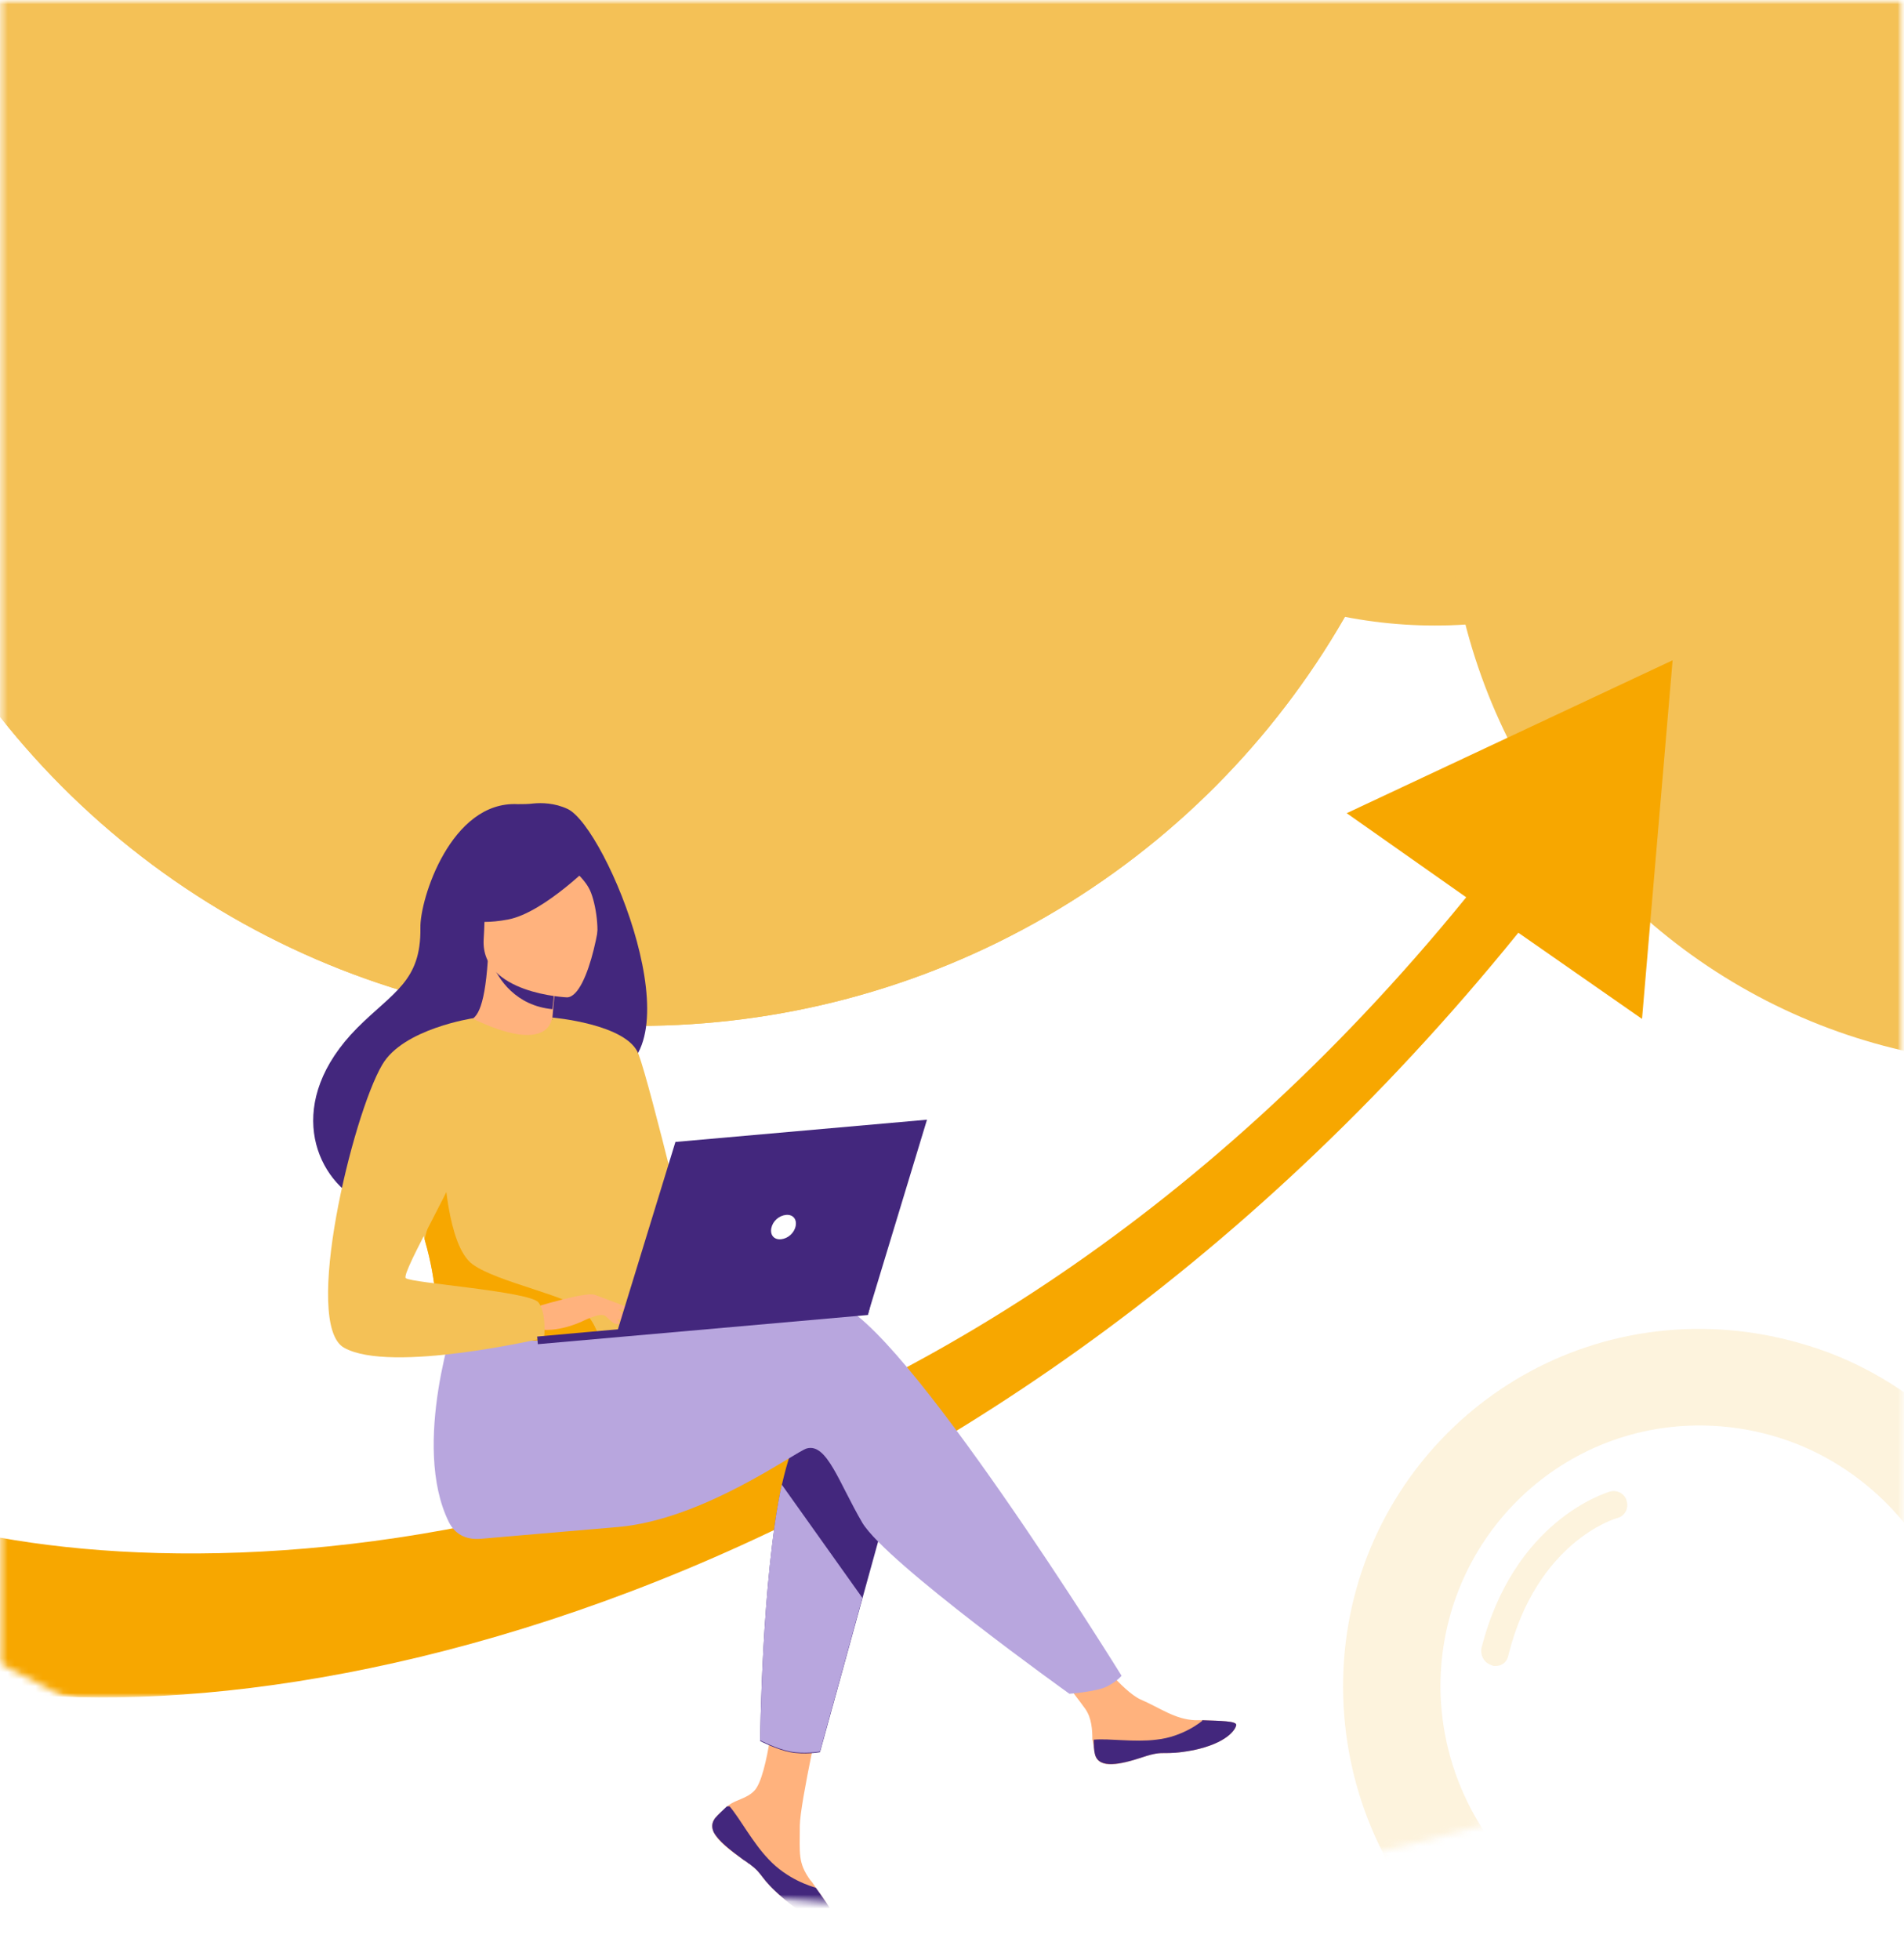
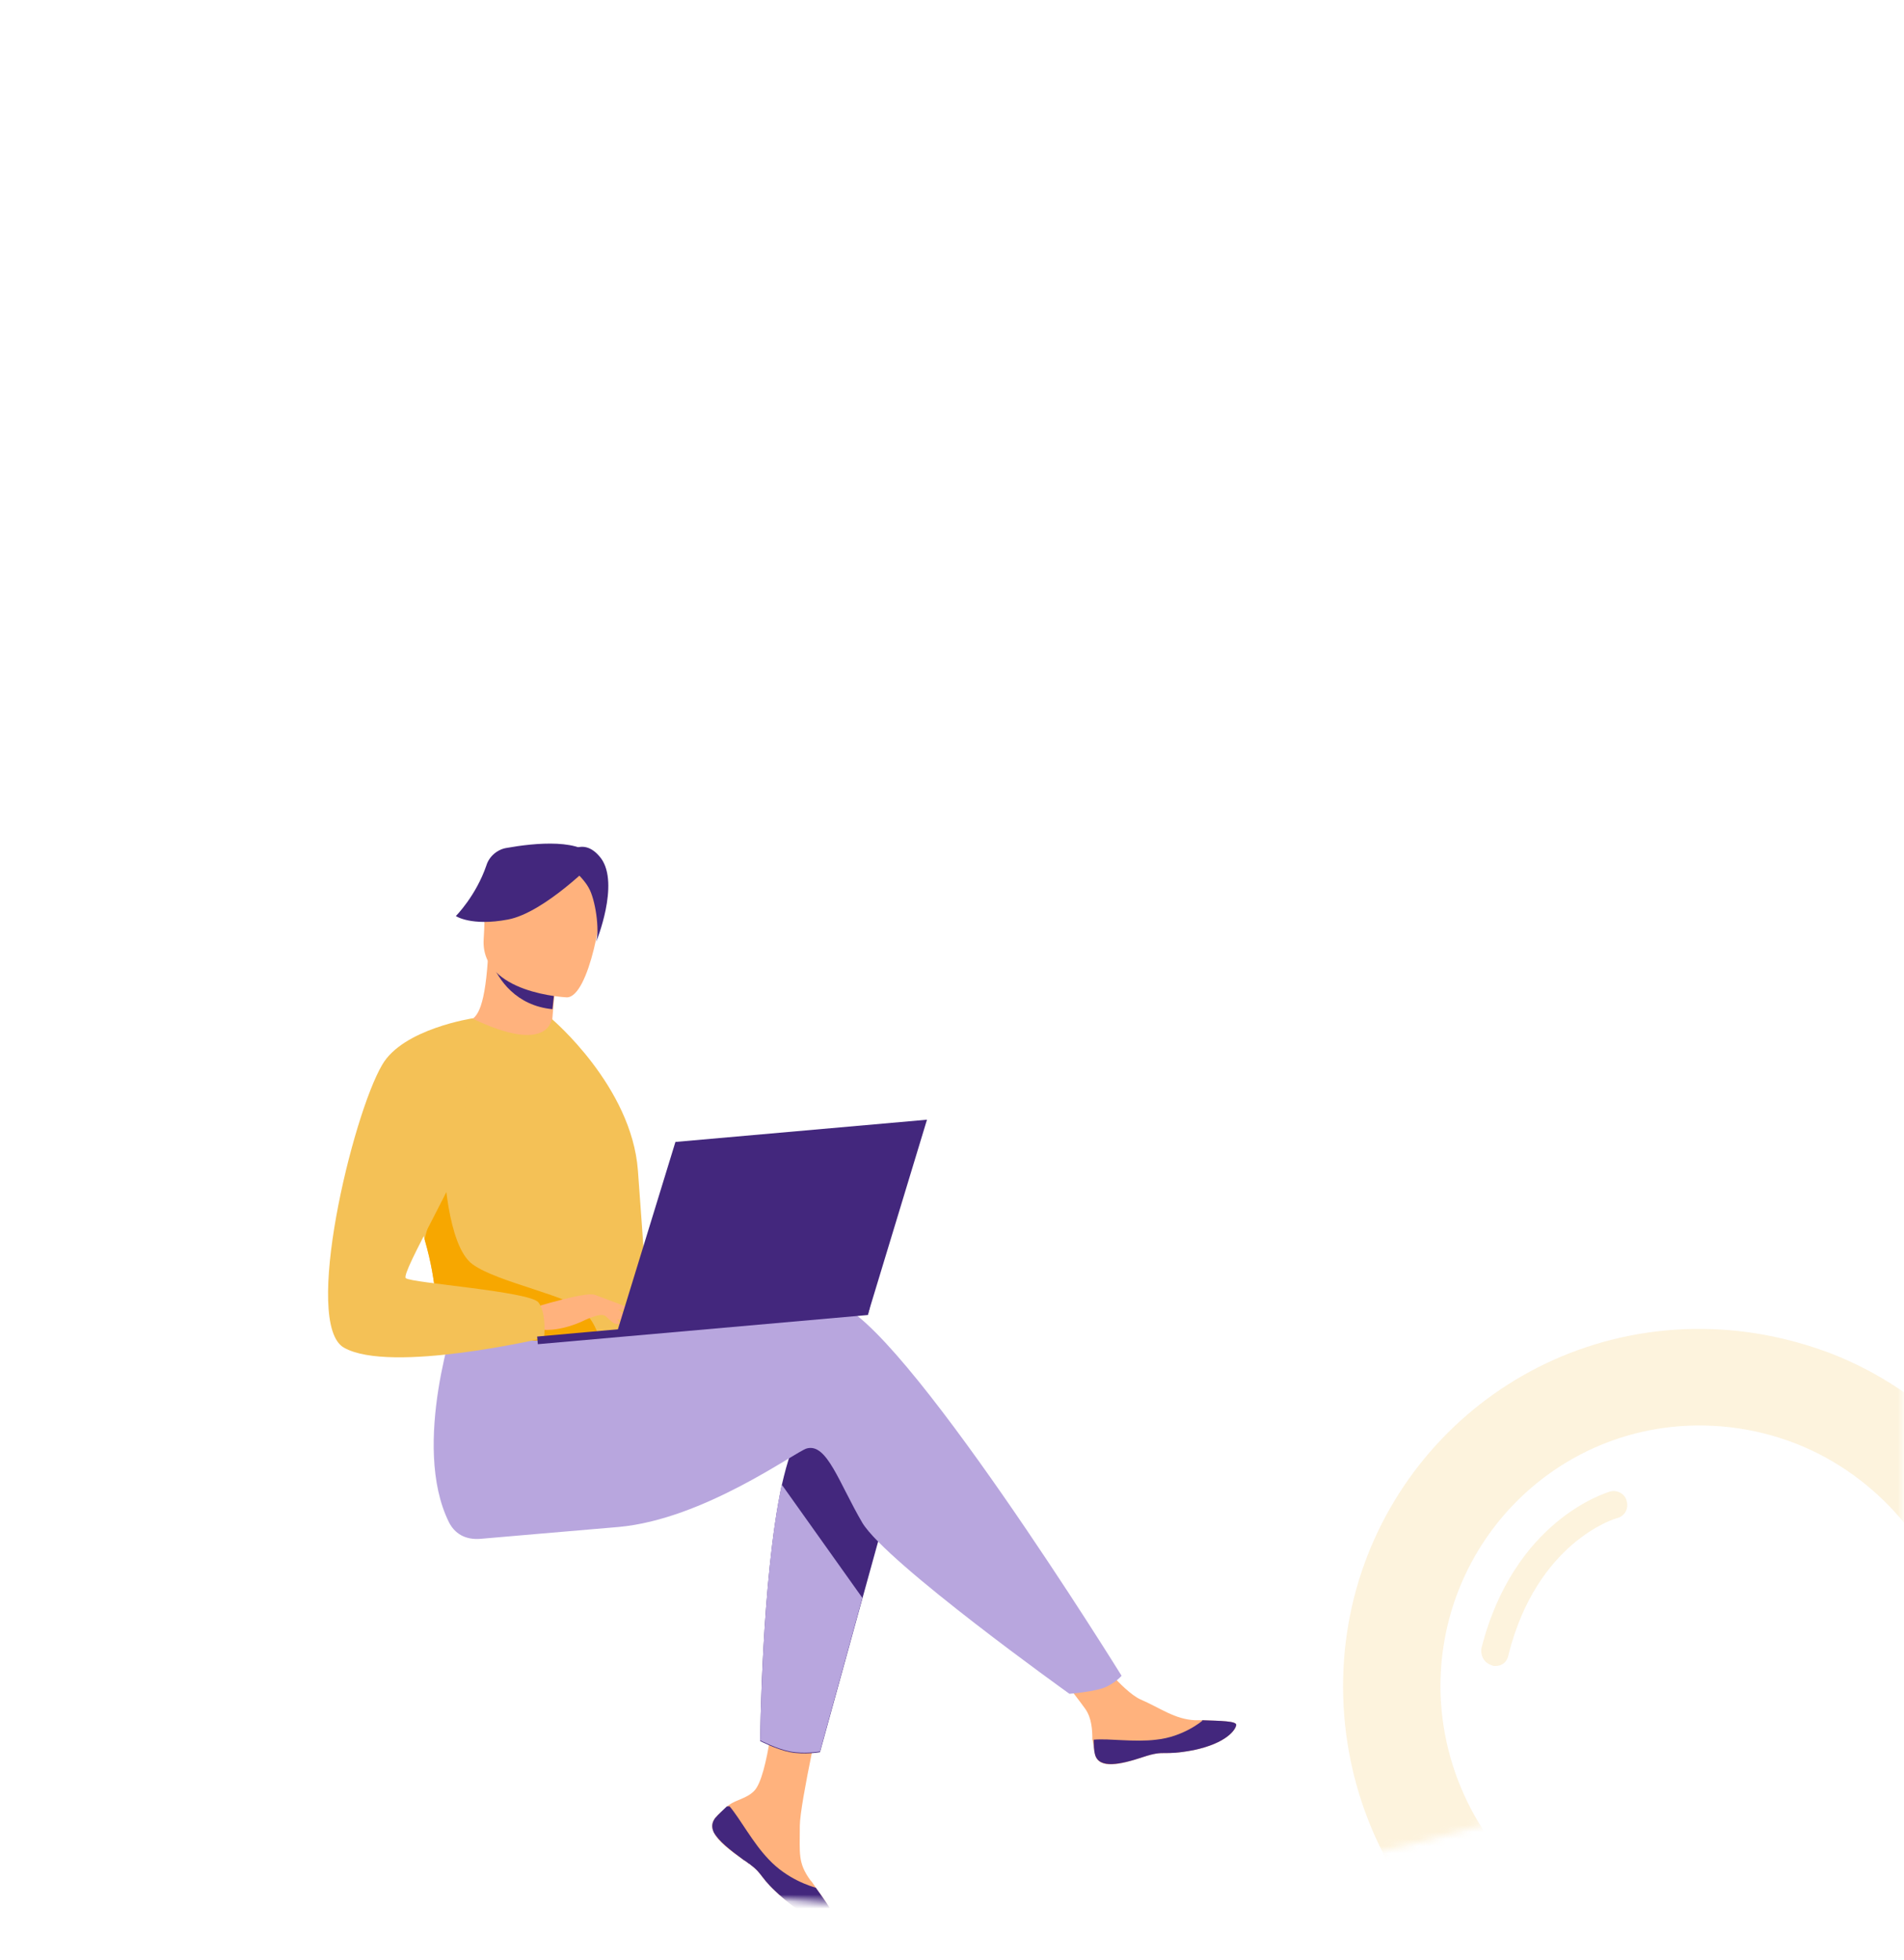
<svg xmlns="http://www.w3.org/2000/svg" xmlns:xlink="http://www.w3.org/1999/xlink" version="1.1" id="Calque_1" x="0px" y="0px" viewBox="0 0 274 282" style="enable-background:new 0 0 274 282;" xml:space="preserve">
  <style type="text/css">
	.st0{fill:#D9D9D9;filter:url(#Adobe_OpacityMaskFilter);}
	.st1{mask:url(#mask0_823_889_00000054246509238148683780000005017457073789952179_);}
	.st2{fill:#FFFFFF;filter:url(#Adobe_OpacityMaskFilter_00000090979939549895767930000013239321508386785466_);}
	.st3{mask:url(#mask1_823_889_00000115480876136915149680000005513016825094551680_);}
	.st4{fill:#F4C156;}
	.st5{fill-rule:evenodd;clip-rule:evenodd;fill:#F7A700;}
	.st6{clip-path:url(#SVGID_00000097486440727444751830000005427080191149401773_);}
	.st7{fill:#FFB27D;}
	.st8{fill:#43277D;}
	.st9{fill:#B8A6DE;}
	.st10{fill:#F7A700;}
	.st11{fill:#FFFFFF;}
	.st12{opacity:0.2;}
</style>
  <defs>
    <filter id="Adobe_OpacityMaskFilter" filterUnits="userSpaceOnUse" x="-25.4" y="-86.9" width="402.9" height="382.1">
      <feColorMatrix type="matrix" values="1 0 0 0 0  0 1 0 0 0  0 0 1 0 0  0 0 0 1 0" />
    </filter>
  </defs>
  <mask maskUnits="userSpaceOnUse" x="-25.4" y="-86.9" width="402.9" height="382.1" id="mask0_823_889_00000054246509238148683780000005017457073789952179_">
    <path class="st0" d="M273.9,239.3c-92.7,45.1-185.8,47.6-274,0V0h274V239.3z" />
  </mask>
  <g class="st1">
    <defs>
      <filter id="Adobe_OpacityMaskFilter_00000014599699869909176790000005914675850282426797_" filterUnits="userSpaceOnUse" x="-25.4" y="-86.9" width="402.9" height="331.1">
        <feColorMatrix type="matrix" values="1 0 0 0 0  0 1 0 0 0  0 0 1 0 0  0 0 0 1 0" />
      </filter>
    </defs>
    <mask maskUnits="userSpaceOnUse" x="-25.4" y="-86.9" width="402.9" height="331.1" id="mask1_823_889_00000115480876136915149680000005513016825094551680_">
-       <rect x="-0.1" style="fill:#FFFFFF;filter:url(#Adobe_OpacityMaskFilter_00000014599699869909176790000005914675850282426797_);" width="274" height="275" />
-     </mask>
+       </mask>
    <g class="st3">
      <circle class="st4" cx="91.9" cy="30.4" r="117.2" />
      <circle class="st4" cx="91.9" cy="30.4" r="117.2" />
      <circle class="st4" cx="206.5" cy="22.1" r="67.9" />
      <circle class="st4" cx="292.8" cy="68.7" r="84.6" />
      <path class="st5" d="M193.8,117l46.9-22l-4.4,51.6l-17.8-12.4C138.7,232.8,34.4,252.5-11.1,241.5l4.7-21.6    c42.4,10.2,140.1,4.2,217.4-90.8L193.8,117z" />
    </g>
    <g>
      <defs>
        <rect id="SVGID_1_" x="48.1" y="112.7" transform="matrix(0.996 -8.910916e-02 8.910916e-02 0.996 -16.904 10.616)" width="124.8" height="163.9" />
      </defs>
      <clipPath id="SVGID_00000174601280209288436800000000190279840503175606_">
        <use xlink:href="#SVGID_1_" style="overflow:visible;" />
      </clipPath>
      <g style="clip-path:url(#SVGID_00000174601280209288436800000000190279840503175606_);">
        <path class="st7" d="M102.9,261.6c-0.5,0.7-0.5,1.3-0.2,2c0,0,0,0,0,0c0.6,1.3,2.3,2.6,4.3,4c0.3,0.2,0.5,0.3,0.7,0.5     c0.1,0,0.1,0.1,0.2,0.1c0,0,0.1,0.1,0.1,0.1c1.9,1.4,1.3,1.9,4.7,4.8c3.9,3.4,6.3,3.2,7,2.8c0.6-0.3-0.8-2.2-2.3-4.3     c-0.1-0.1-0.1-0.2-0.2-0.3c-0.2-0.3-0.4-0.6-0.6-0.8c-1.8-2.5-1.5-3.8-1.5-7.8c0-3.2,3.4-18.3,3.4-18.3l-6.9-0.6     c0,0-1,11.9-3.1,13.9c-1.1,1.1-2.5,1.2-3.6,2c-0.1,0.1-0.2,0.1-0.2,0.2C104,260.5,103.4,261,102.9,261.6L102.9,261.6z" />
        <path class="st8" d="M102.9,261.6c-0.5,0.7-0.5,1.3-0.2,2c0,0,0,0,0,0c0.7,1.3,2.4,2.6,4.3,4c0.3,0.2,0.5,0.3,0.7,0.5     c0.1,0,0.1,0.1,0.2,0.1c0,0,0.1,0.1,0.1,0.1c1.9,1.4,1.3,1.9,4.7,4.8c3.9,3.4,6.3,3.2,7,2.8c0.6-0.3-0.8-2.2-2.3-4.3     c-0.7-0.2-4.1-1.2-6.8-4.1c-2.3-2.4-4-5.7-5.6-7.6c-0.2,0-0.3,0-0.4,0C104,260.5,103.4,261,102.9,261.6L102.9,261.6z" />
        <path class="st7" d="M157.6,252.5c0.6,2.1,3.6,1.4,6.9,0.3c3.3-1.1,2.6-0.1,7.3-1c4.7-1,6-2.9,6.1-3.6c0.1-0.6-2.3-0.6-4.9-0.7     c-0.3,0-0.6,0-1,0c-2.9-0.1-5.1-1.8-7.9-3c-2.6-1.2-6.8-6.7-6.8-6.7l-6.5,1.1c0,0,3.9,4.9,5.4,7c0.9,1.3,1,3,1,4.4     C157.4,251,157.4,251.7,157.6,252.5L157.6,252.5z" />
        <path class="st8" d="M164.5,252.8c3.3-1.1,2.6-0.1,7.3-1c4.7-1,6-2.9,6.1-3.6c0.1-0.6-2.3-0.6-4.9-0.7l0,0.1c0,0-2.7,2.3-6.6,2.7     c-3.2,0.4-6.7-0.2-9,0c0,0.7,0,1.5,0.2,2.2C158.2,254.5,161.2,253.9,164.5,252.8L164.5,252.8z" />
        <path class="st8" d="M128.8,213l-4.7,17l-6.1,22.1c0,0-2.2,0.4-4.3,0c-2-0.4-4.3-1.6-4.3-1.6s0.2-23.2,3.1-36.8     c0.8-3.5,1.7-6.3,2.9-8C121.2,197.6,128.8,213,128.8,213L128.8,213z" />
        <path class="st9" d="M120.2,187.5c-3.6-0.8-12.6,1.1-22.3,3.8c-2.7,0.7-5.5-0.3-7.2-2.5l-25,0.3c0,0-6.6,18.8-1.1,29.9     c0.8,1.6,2.3,2.6,4.6,2.4c0,0,15-1.3,19.8-1.7c12.3-1.1,25.4-10.8,27.1-11.3c2.9-0.8,4.6,4.9,8,10.7c3.5,5.8,29.8,24.6,29.8,24.6     s3.8-0.3,5.3-1c1.6-0.8,2.2-1.6,2.2-1.6S129.5,189.6,120.2,187.5L120.2,187.5z" />
-         <path class="st8" d="M81.7,116.4c-1.9-0.9-3.8-0.9-4.9-0.8c-0.8,0.1-1.5,0.1-2.3,0.1c-9.6-0.5-14.1,13.7-14,17.8     c0.1,7.7-3.9,9.2-9.1,14.4c-10.5,10.6-6.2,21.4,0.4,24.9C55.7,175,62,172,62,172c0.1,0.1,17.1-11.6,25.5-17.2     C100.7,151.7,87.3,119.1,81.7,116.4L81.7,116.4z" />
        <path class="st7" d="M79.8,151.3c0,0-4.2,1.9-7.3,0.9c-2.9-1-5.4-5.3-5.3-5.3c1.3-0.2,2.5-1.4,3-8.7l0.6,0.1l9.3,2.4     c0,0-0.4,2.9-0.6,5.7C79.3,148.8,79.3,151,79.8,151.3L79.8,151.3z" />
        <path class="st8" d="M80,140.7c0,0-0.2,1.6-0.5,4.5c-5.2-0.5-7.8-4.2-8.8-6.9L80,140.7L80,140.7z" />
        <path class="st7" d="M81.6,143.5c0,0-12.4-0.5-12-8.3c0.5-7.7-0.8-13,7.1-13c8,0,9.3,3.1,9.8,5.7C87,130.5,84.8,143.4,81.6,143.5     L81.6,143.5z" />
        <path class="st8" d="M85.7,123.8c0,0-7.3,7.5-12.6,8.5c-5.3,1-7.5-0.5-7.5-0.5s2.9-2.9,4.4-7.3c0.4-1.3,1.6-2.3,2.9-2.5     C76.8,121.3,84.1,120.5,85.7,123.8L85.7,123.8z" />
        <path class="st8" d="M80.8,123.6c0,0,2.9,2.3,3.9,4.1c1,1.7,1.6,6.1,1.1,7.8c0,0,3.4-8.3,0.7-12     C83.6,119.7,80.8,123.6,80.8,123.6L80.8,123.6z" />
        <path class="st4" d="M91.8,168.4c1.8,24.8,1.6,19.6-0.9,22.2c-0.6,0.6-2.4,1.1-4.8,1.5c-7.6,1.2-21.1,1.1-21.8-0.2     c-2.2-4.7-1.1-6.3-3.2-13.6c-0.2-0.8-0.5-1.6-0.8-2.5c-1.7-5-3-6.6,0.6-15.2c3.3-7.8,6.8-14.2,7.2-14c10.9,5.2,11.3,0,11.3,0     S90.9,156.3,91.8,168.4L91.8,168.4z" />
        <path class="st9" d="M124.1,229.9l-6.1,22.1c0,0-2.2,0.4-4.3,0c-2-0.4-4.3-1.6-4.3-1.6s0.2-23.2,3.1-36.8L124.1,229.9     L124.1,229.9z" />
-         <path class="st4" d="M79.4,146.4c0,0,10.9,0.9,12.5,5.3c1.7,4.5,8.3,32,8.3,32s-2.8,3.2-5.5,0.9c-2.7-2.3-10.2-25.4-10.2-25.4     L79.4,146.4L79.4,146.4z" />
        <path class="st10" d="M86.1,192.1c-7.6,1.2-21.1,1.1-21.8-0.2c-2.2-4.7-1.1-6.3-3.2-13.6l2.8-10.7c0,0,0.4,11.6,4.1,14.3     c3.7,2.7,14.5,4.6,16.3,7C85.2,190,85.8,191.1,86.1,192.1L86.1,192.1z" />
        <path class="st7" d="M76.9,188.1c0,0,7.4-2.3,8.7-1.8c1.3,0.6,4.5,2.7,4.9,3.5c0.4,0.8-2.8-0.4-3.8-0.6c-0.7-0.1-2.3,0.6-3.1,1     c-3.5,1.5-5.7,1.1-5.7,1.1L76.9,188.1L76.9,188.1z" />
        <path class="st4" d="M68.1,146.5c0,0-10.1,1.5-13.1,6.7c-4.3,7.3-11.5,37.3-5.5,40.7c6.7,3.8,28.8-1.4,28.8-1.4s0.4-3.5-0.8-5.1     c-1.2-1.6-18.3-2.8-19.1-3.5c-0.8-0.7,8.4-16,8.2-18.3C66.3,163.2,68.1,146.5,68.1,146.5L68.1,146.5z" />
        <path class="st7" d="M86.1,188.3c0,0,1.8,1.9,2.3,2.1c0.5,0.2,0.9,0.1,0.9,0.1l-1.2-1.8L86.1,188.3L86.1,188.3z" />
        <path class="st7" d="M85.6,186.3l4.8,1.8c0,0-0.2,0.3-0.7,0.4c-0.6,0-2-0.4-2-0.4L85.6,186.3L85.6,186.3z" />
        <path class="st8" d="M125.2,188l-47.9,4.3l0.1,1.1l47.5-4.2L125.2,188z" />
        <path class="st8" d="M88.6,192.3l36.3-3.2l8.5-28l-36.2,3.2L88.6,192.3z" />
-         <path class="st11" d="M114.5,176.4c0.2-1-0.4-1.7-1.4-1.6c-1,0.1-1.9,0.9-2.1,1.9c-0.2,1,0.4,1.7,1.4,1.6     C113.4,178.2,114.3,177.4,114.5,176.4z" />
      </g>
    </g>
    <g class="st12">
      <path class="st4" d="M281.8,206.9c-5.2-5.3-11.4-9.5-18.4-12.2c-6.1-2.3-12.7-3.6-19.7-3.5c-28.6,0.5-51.2,24.1-50.4,52.9    c0.8,28.7,24.5,51.7,53.1,51.2c28.6-0.5,51.2-24.1,50.4-52.9C296.5,228.5,290.9,216,281.8,206.9z M282.5,249.3    c-1.7,11.2-8.4,20.9-17.8,26.5c-0.4,0.2-0.8,0.4-1.2,0.6c-5.1,2.9-11.1,4.5-17.5,4.6c-0.4,0-0.9,0-1.3,0c-0.4,0-0.7,0-1.1-0.1    c-7-0.3-13.5-2.6-19-6.3c-10.1-6.7-16.9-18.1-17.3-31c-0.5-21,16-38.2,36.7-38.5c6.8-0.1,13.3,1.6,18.9,4.7    c10.6,5.9,18.2,16.7,19.6,29.4c0.1,1.1,0.2,2.2,0.2,3.3C283,244.9,282.8,247.1,282.5,249.3z" />
      <path class="st4" d="M215.2,239.7c-0.2,0-0.4,0-0.5-0.1c-1.1-0.3-1.7-1.4-1.5-2.5c4.7-18.4,17.9-22.3,18.5-22.5    c1.1-0.3,2.2,0.4,2.4,1.4c0.3,1.1-0.3,2.1-1.3,2.4c-0.5,0.1-11.6,3.5-15.7,19.6C216.9,239.2,216.1,239.7,215.2,239.7z" />
    </g>
  </g>
</svg>